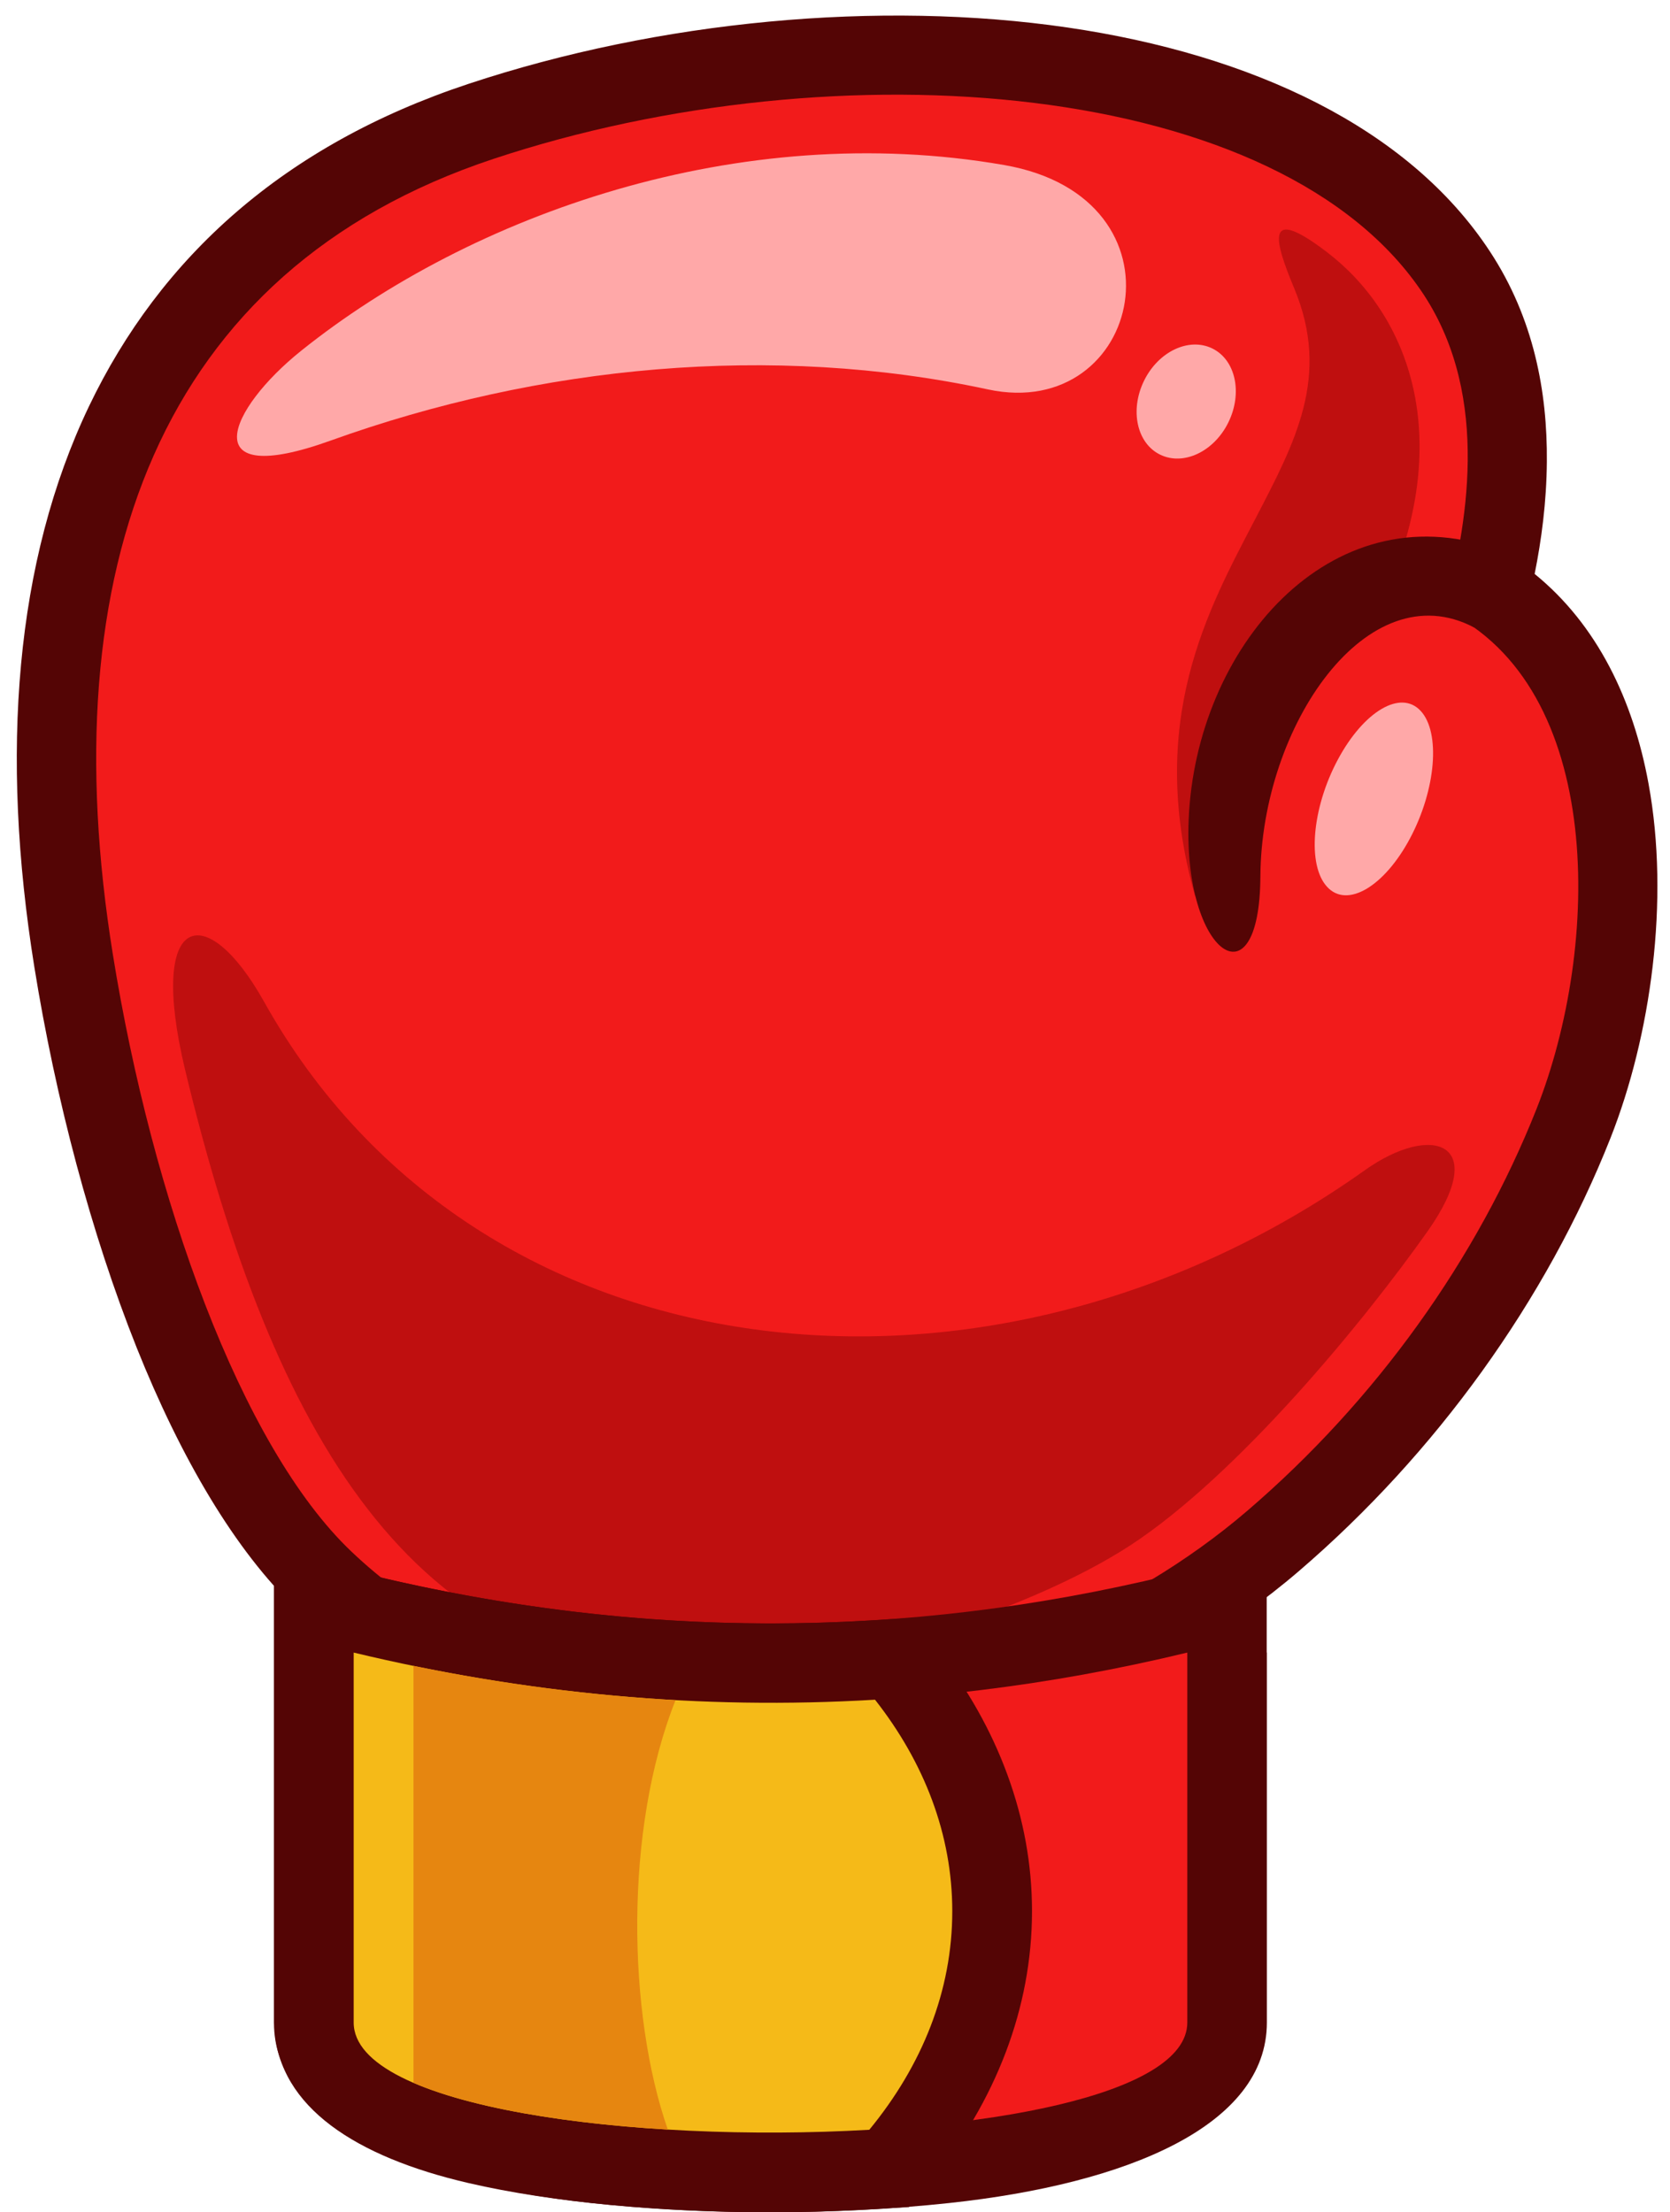
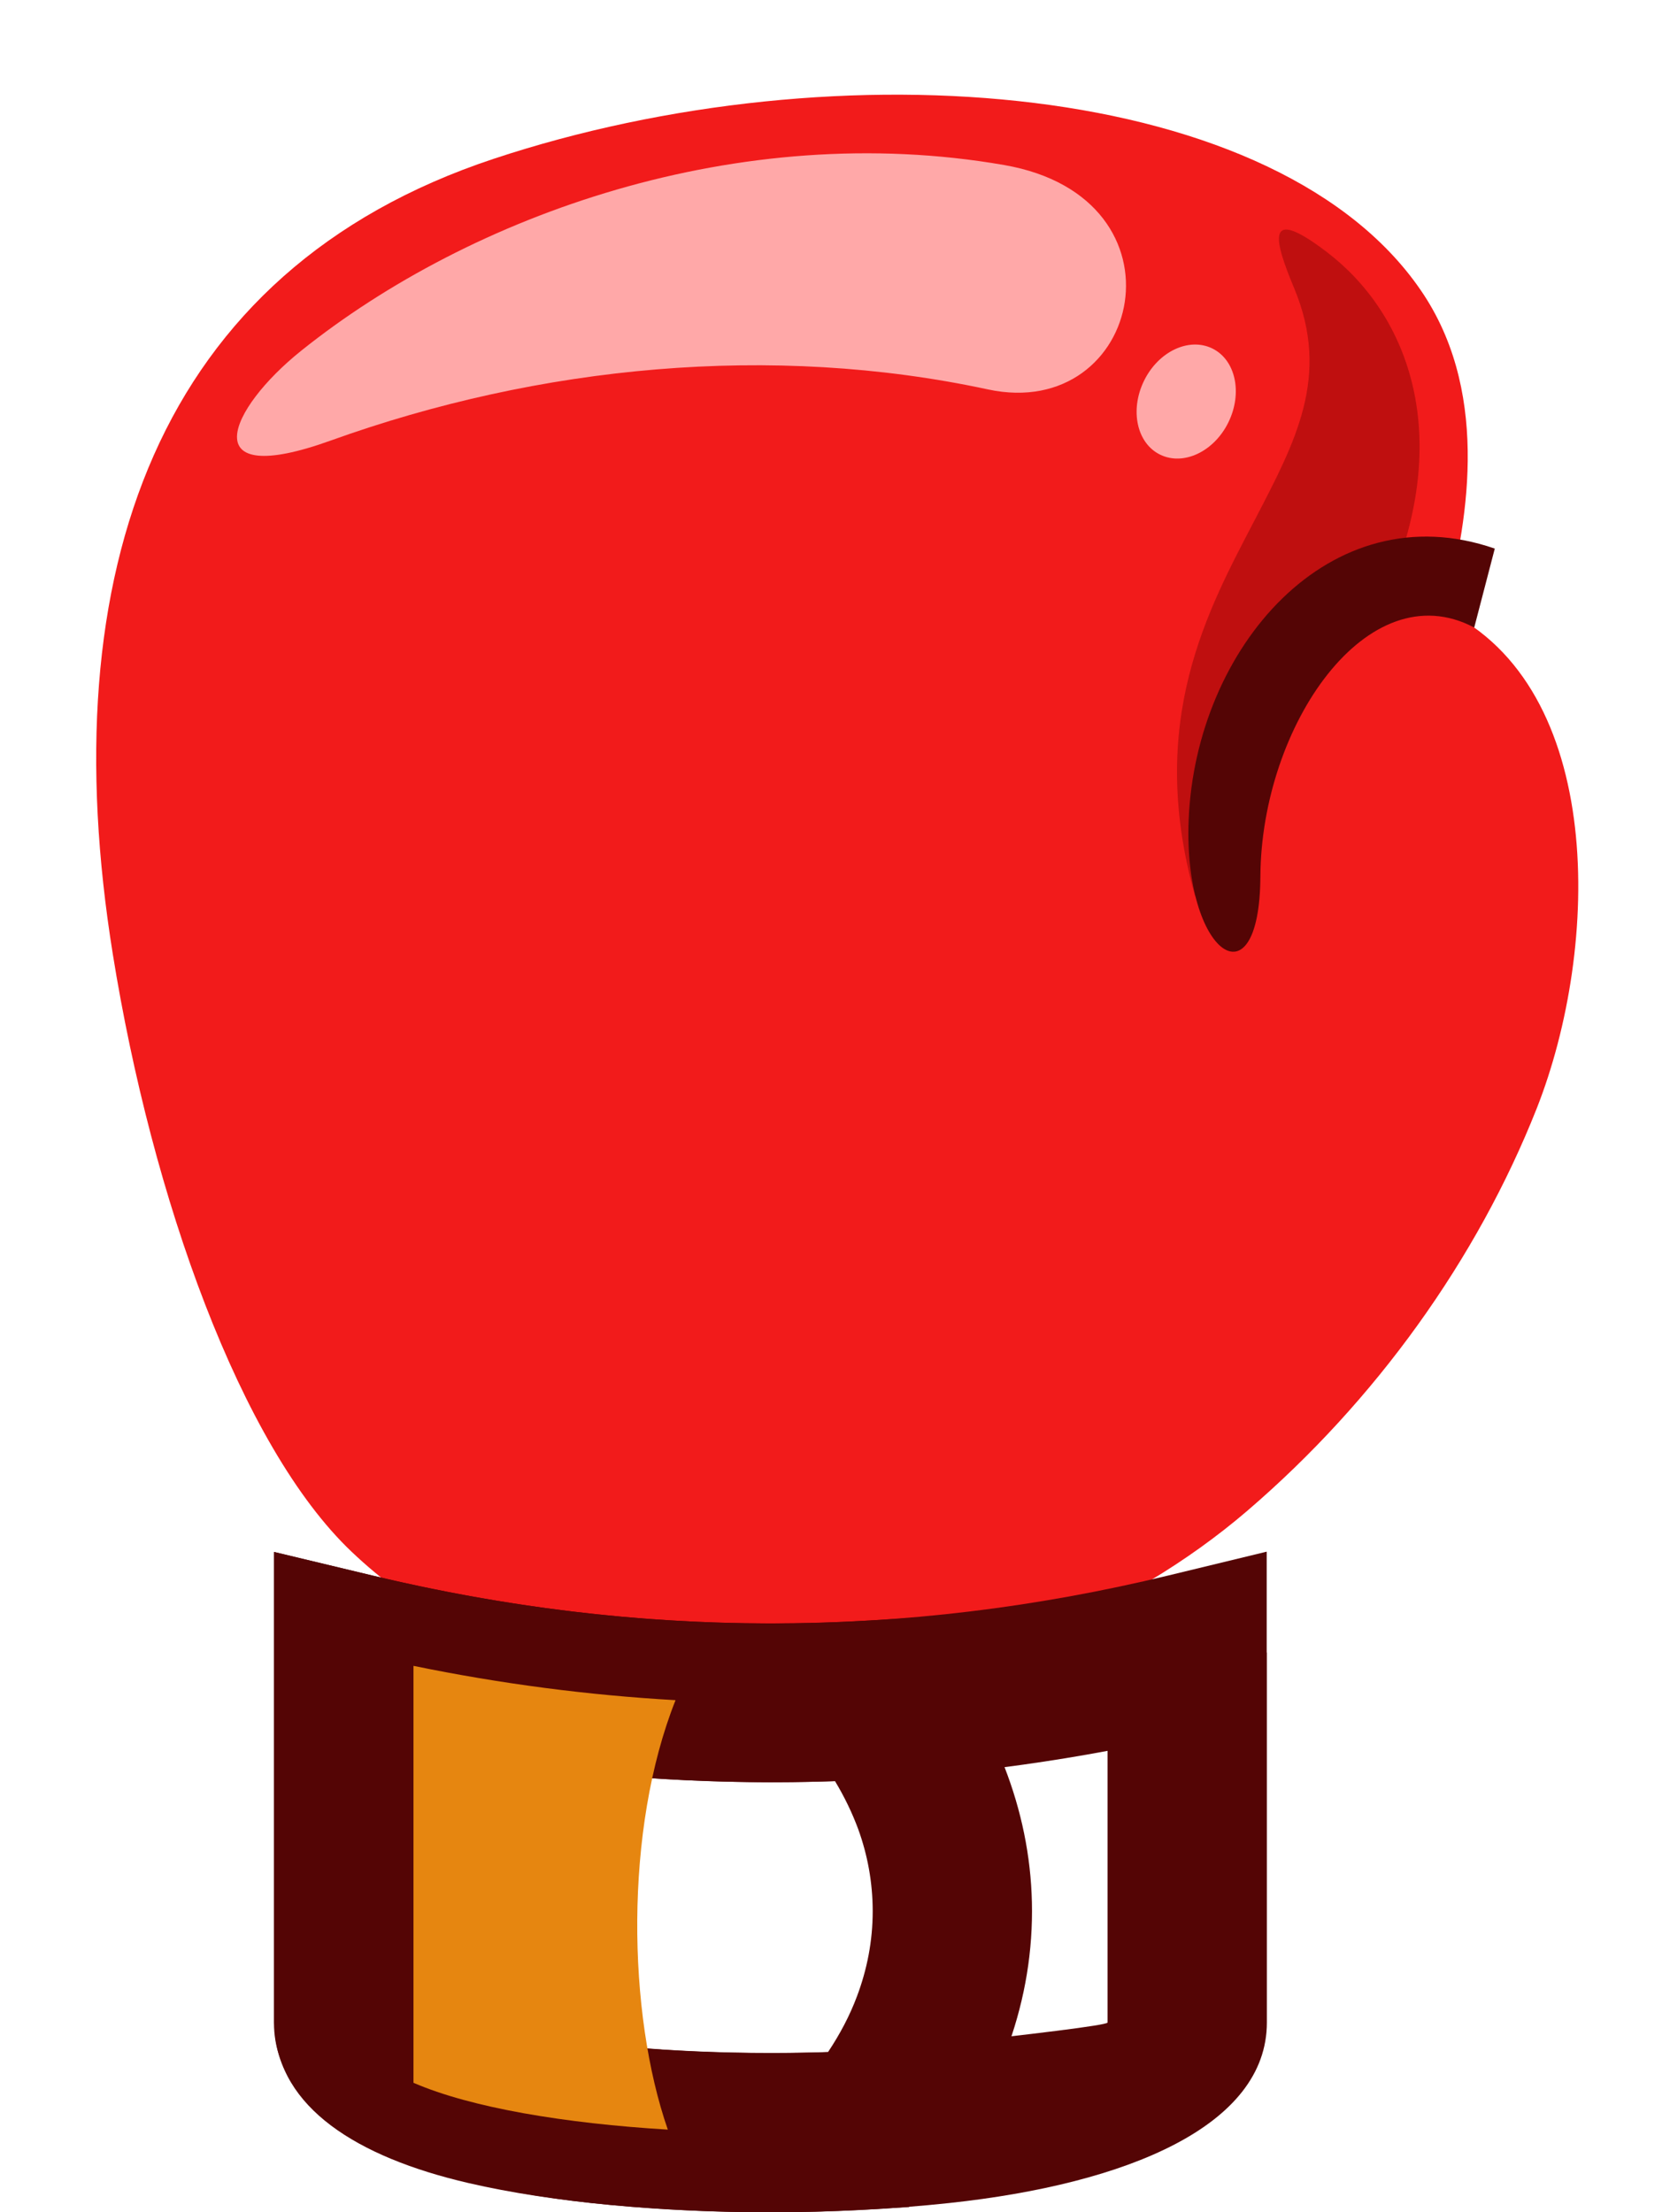
<svg xmlns="http://www.w3.org/2000/svg" height="1431.6" preserveAspectRatio="xMidYMid meet" version="1.0" viewBox="1459.2 1284.4 1080.8 1431.6" width="1080.8" zoomAndPan="magnify">
  <g>
    <g id="change1_1">
-       <path d="M2452.4,1655.8c40.6,33,63.8,81.6,73.7,135.7c13.9,75.6,1.4,163.5-24.6,229.3 c-20.7,52.4-48.9,103.4-83.3,151.2c-34,47.2-73.9,90.9-118.4,129.1c-89.7,76.9-214.3,125.6-336.9,131.2 c-114.1,5.2-227.3-26.4-311.6-106.4c-40-38-75.2-98.3-103.6-169.3c-29.5-73.9-52.5-160.9-66.3-246.6 c-22.2-138.1-12.5-262.5,35.4-362.7c46.2-96.5,126.3-169.1,245.5-208.6c123.6-41,266-54.3,387.8-36.5 c118.9,17.4,220.7,64.6,273.4,145c28.4,43.2,37.2,91,36.8,136C2460.1,1609.3,2456.8,1633.9,2452.4,1655.8L2452.4,1655.8z M2425.1,1810c-6.9-37.2-22.8-68.8-51-83.4c-23.2-9.8-36.3-35.4-29.7-60.4c6.2-23.4,13-53.7,13.3-83.8c0.3-27-4.6-55-20.2-78.9 c-35.1-53.5-110.9-86.2-202.2-99.5c-107-15.6-232.1-4-340.7,32c-90.6,30.1-151,84.2-185.2,155.5c-38.5,80.4-45.6,184.2-26.6,302.3 c12.6,78.3,33.5,157.5,60.3,224.5c23.2,58.1,50.2,105.8,79.1,133.1c62.2,59,148.3,82.2,236.3,78.2 c100.1-4.6,201.6-44.1,274.5-106.6c38.5-33,72.8-70.5,101.9-111c28.9-40.2,52.9-83.8,70.8-129.1 C2425.6,1932.5,2435.4,1866.1,2425.1,1810L2425.1,1810z" fill="#540505" />
-     </g>
+       </g>
    <g id="change2_1">
      <path clip-rule="evenodd" d="M2394.2,1679.2c104,49.9,101,217.5,59.5,322.6 c-38.6,97.5-104.1,188.9-187.2,260.2c-155.1,133-425.7,172.7-579.7,26.6c-72-68.3-129.3-229.5-154.6-386.8 c-39.8-247.2,28.5-442.3,246.4-514.6c222.7-73.9,510.2-51.9,602.1,88C2424.6,1542.3,2408,1626.8,2394.2,1679.2L2394.2,1679.2z" fill="#F21B1B" fill-rule="evenodd" />
    </g>
    <g id="change3_1">
-       <path clip-rule="evenodd" d="M1579,1976.7c-24.6-102.7,13.9-110.7,51.2-43.9 c138,246.8,469.2,281.7,712.4,108.8c42.9-30.5,81.6-18.6,40.5,39.6c-42.3,59.9-123.2,157.8-191.9,202.9 c-68.5,44.9-199.5,84.7-281.2,84.1C1726.8,2366.9,1636,2214,1579,1976.7L1579,1976.7z" fill="#BF0F0F" fill-rule="evenodd" />
-     </g>
+       </g>
    <g id="change4_1">
      <path clip-rule="evenodd" d="M2098.6,1536.4c-139.8-30.1-290.3-15.5-425.4,33.1 c-88.7,31.9-66.6-20.1-19-58.2c109.8-87.9,283-150,454.9-120.1C2231.5,1412.5,2198.3,1557.8,2098.6,1536.4L2098.6,1536.4z" fill="#FFA8A8" fill-rule="evenodd" />
    </g>
    <g id="change4_2">
      <path clip-rule="evenodd" d="M2199.6,1530.8c-9.3,19-4.7,40.4,10.4,47.8 c15.1,7.4,34.9-1.9,44.2-20.9c9.3-19,4.7-40.4-10.4-47.8C2228.7,1502.5,2208.9,1511.8,2199.6,1530.8L2199.6,1530.8z" fill="#FFA8A8" fill-rule="evenodd" />
    </g>
    <g id="change1_2">
      <path d="M2279.1,2353.8v239.4c0,66.7-90.1,104.4-205.5,116.8c-37.3,4-76.9,6-115.8,6c-38.8,0-78.4-2-115.8-6 c-115.4-12.3-205.5-50.1-205.5-116.8v-239.4v-65.1l63.4,15.2c171.8,41.2,343.7,41.6,515.5,0l63.6-15.4V2353.8L2279.1,2353.8z M2176,2593.2v-175.8c-145.5,27.2-290.9,27-436.4-0.1v176c0,1.7,49.7,7.7,113.3,14.5c32.3,3.4,68.2,5.2,104.9,5.2 c36.7,0,72.6-1.7,104.9-5.2C2126.3,2600.9,2176,2594.9,2176,2593.2L2176,2593.2z" fill="#540505" />
    </g>
    <g id="change2_2">
-       <path clip-rule="evenodd" d="M2227.6,2353.8v239.4c0,95-539.4,95-539.4,0 c0-78.8,0-160.6,0-239.4C1867.9,2397,2047.7,2397.3,2227.6,2353.8L2227.6,2353.8z" fill="#F21B1B" fill-rule="evenodd" />
-     </g>
+       </g>
    <g id="change1_3">
      <path d="M2024.6,2714c-23.3,1.3-45.7,2-66.8,2c-70.1,0-140.9-6.3-195.3-18.9c-73-16.9-122.7-49.2-125.6-99.7v-1.4 l0-1.4l-0.2-1.4v-239.4v-65.1l63.4,15.2c53.8,12.9,107.7,21.8,161.6,26.7c53.2,4.8,106.8,5.6,160.8,2.4l26.9-1.6l16.6,21.1 c19.4,24.7,34.7,51.7,45.2,80.4c10.4,28.4,15.9,57.9,15.9,88.2c0,31.5-5.9,62.1-17,91.4c-11.3,29.7-27.6,57.4-48.3,82.7l-14.3,17.4 L2024.6,2714L2024.6,2714z M1957.8,2612.9c12.9,0,25.4-0.2,37.3-0.6c7.8-11.7,14.1-23.7,18.7-36c6.6-17.5,10.2-36,10.2-55.1 c0-18.5-3.3-36.4-9.4-53.2c-3.9-10.5-8.9-20.9-15-31c-48.8,1.7-97.8,0.3-147.2-4.1c-37.6-3.4-75.1-8.6-112.7-15.6v175.1 c1.8,2.9,19.3-1.6,45.8,4.5C1831.7,2607.6,1894.4,2612.9,1957.8,2612.9L1957.8,2612.9z" fill="#540505" />
    </g>
    <g id="change5_1">
-       <path clip-rule="evenodd" d="M2021.8,2662.6c-152.4,8.8-333.7-14.3-333.7-69.4 c0-78.8,0-160.6,0-239.4c112.4,27,224.9,37.2,337.4,30.5c31.9,40.6,50,87.3,50,136.9C2075.5,2572.7,2056,2621,2021.8,2662.6 L2021.8,2662.6z" fill="#F5BA18" fill-rule="evenodd" />
-     </g>
+       </g>
    <g id="change6_1">
      <path clip-rule="evenodd" d="M1891.4,2662.5c-66.5-4-127.2-14.1-164.6-30.3v-269.8 c56.5,11.6,113,19,169.6,22.2C1863.1,2468.3,1865.3,2587.5,1891.4,2662.5L1891.4,2662.5z" fill="#E68610" fill-rule="evenodd" />
    </g>
    <g id="change3_2">
      <path clip-rule="evenodd" d="M2359.9,1659.4c39.1-96.6,9.8-172.4-42-211.9 c-41-31.3-33.7-6.8-21.1,23.5c23.7,56.9,0.7,99.3-25.2,149.2c-30.4,58.5-71.1,130.7-38.8,244.7 C2237.2,1771.2,2283.5,1698.9,2359.9,1659.4L2359.9,1659.4z" fill="#BF0F0F" fill-rule="evenodd" />
    </g>
    <g id="change1_4">
      <path clip-rule="evenodd" d="M2274.9,1851.7c0.5-97.5,69.3-197.8,138.4-161.2l13.3-51.1 c-106.8-37-193.5,64.3-198.1,175.2C2224.8,1901.6,2274.4,1936.4,2274.9,1851.7L2274.9,1851.7z" fill="#540505" fill-rule="evenodd" />
    </g>
    <g id="change4_3">
-       <path clip-rule="evenodd" d="M2325,1776c16.8-31.4,40.8-45.6,53.7-31.5 c12.9,14,9.8,50.9-6.9,82.3c-16.7,31.4-40.8,45.6-53.7,31.5C2305.1,1844.3,2308.2,1807.4,2325,1776L2325,1776z" fill="#FFA8A8" fill-rule="evenodd" />
-     </g>
+       </g>
  </g>
</svg>